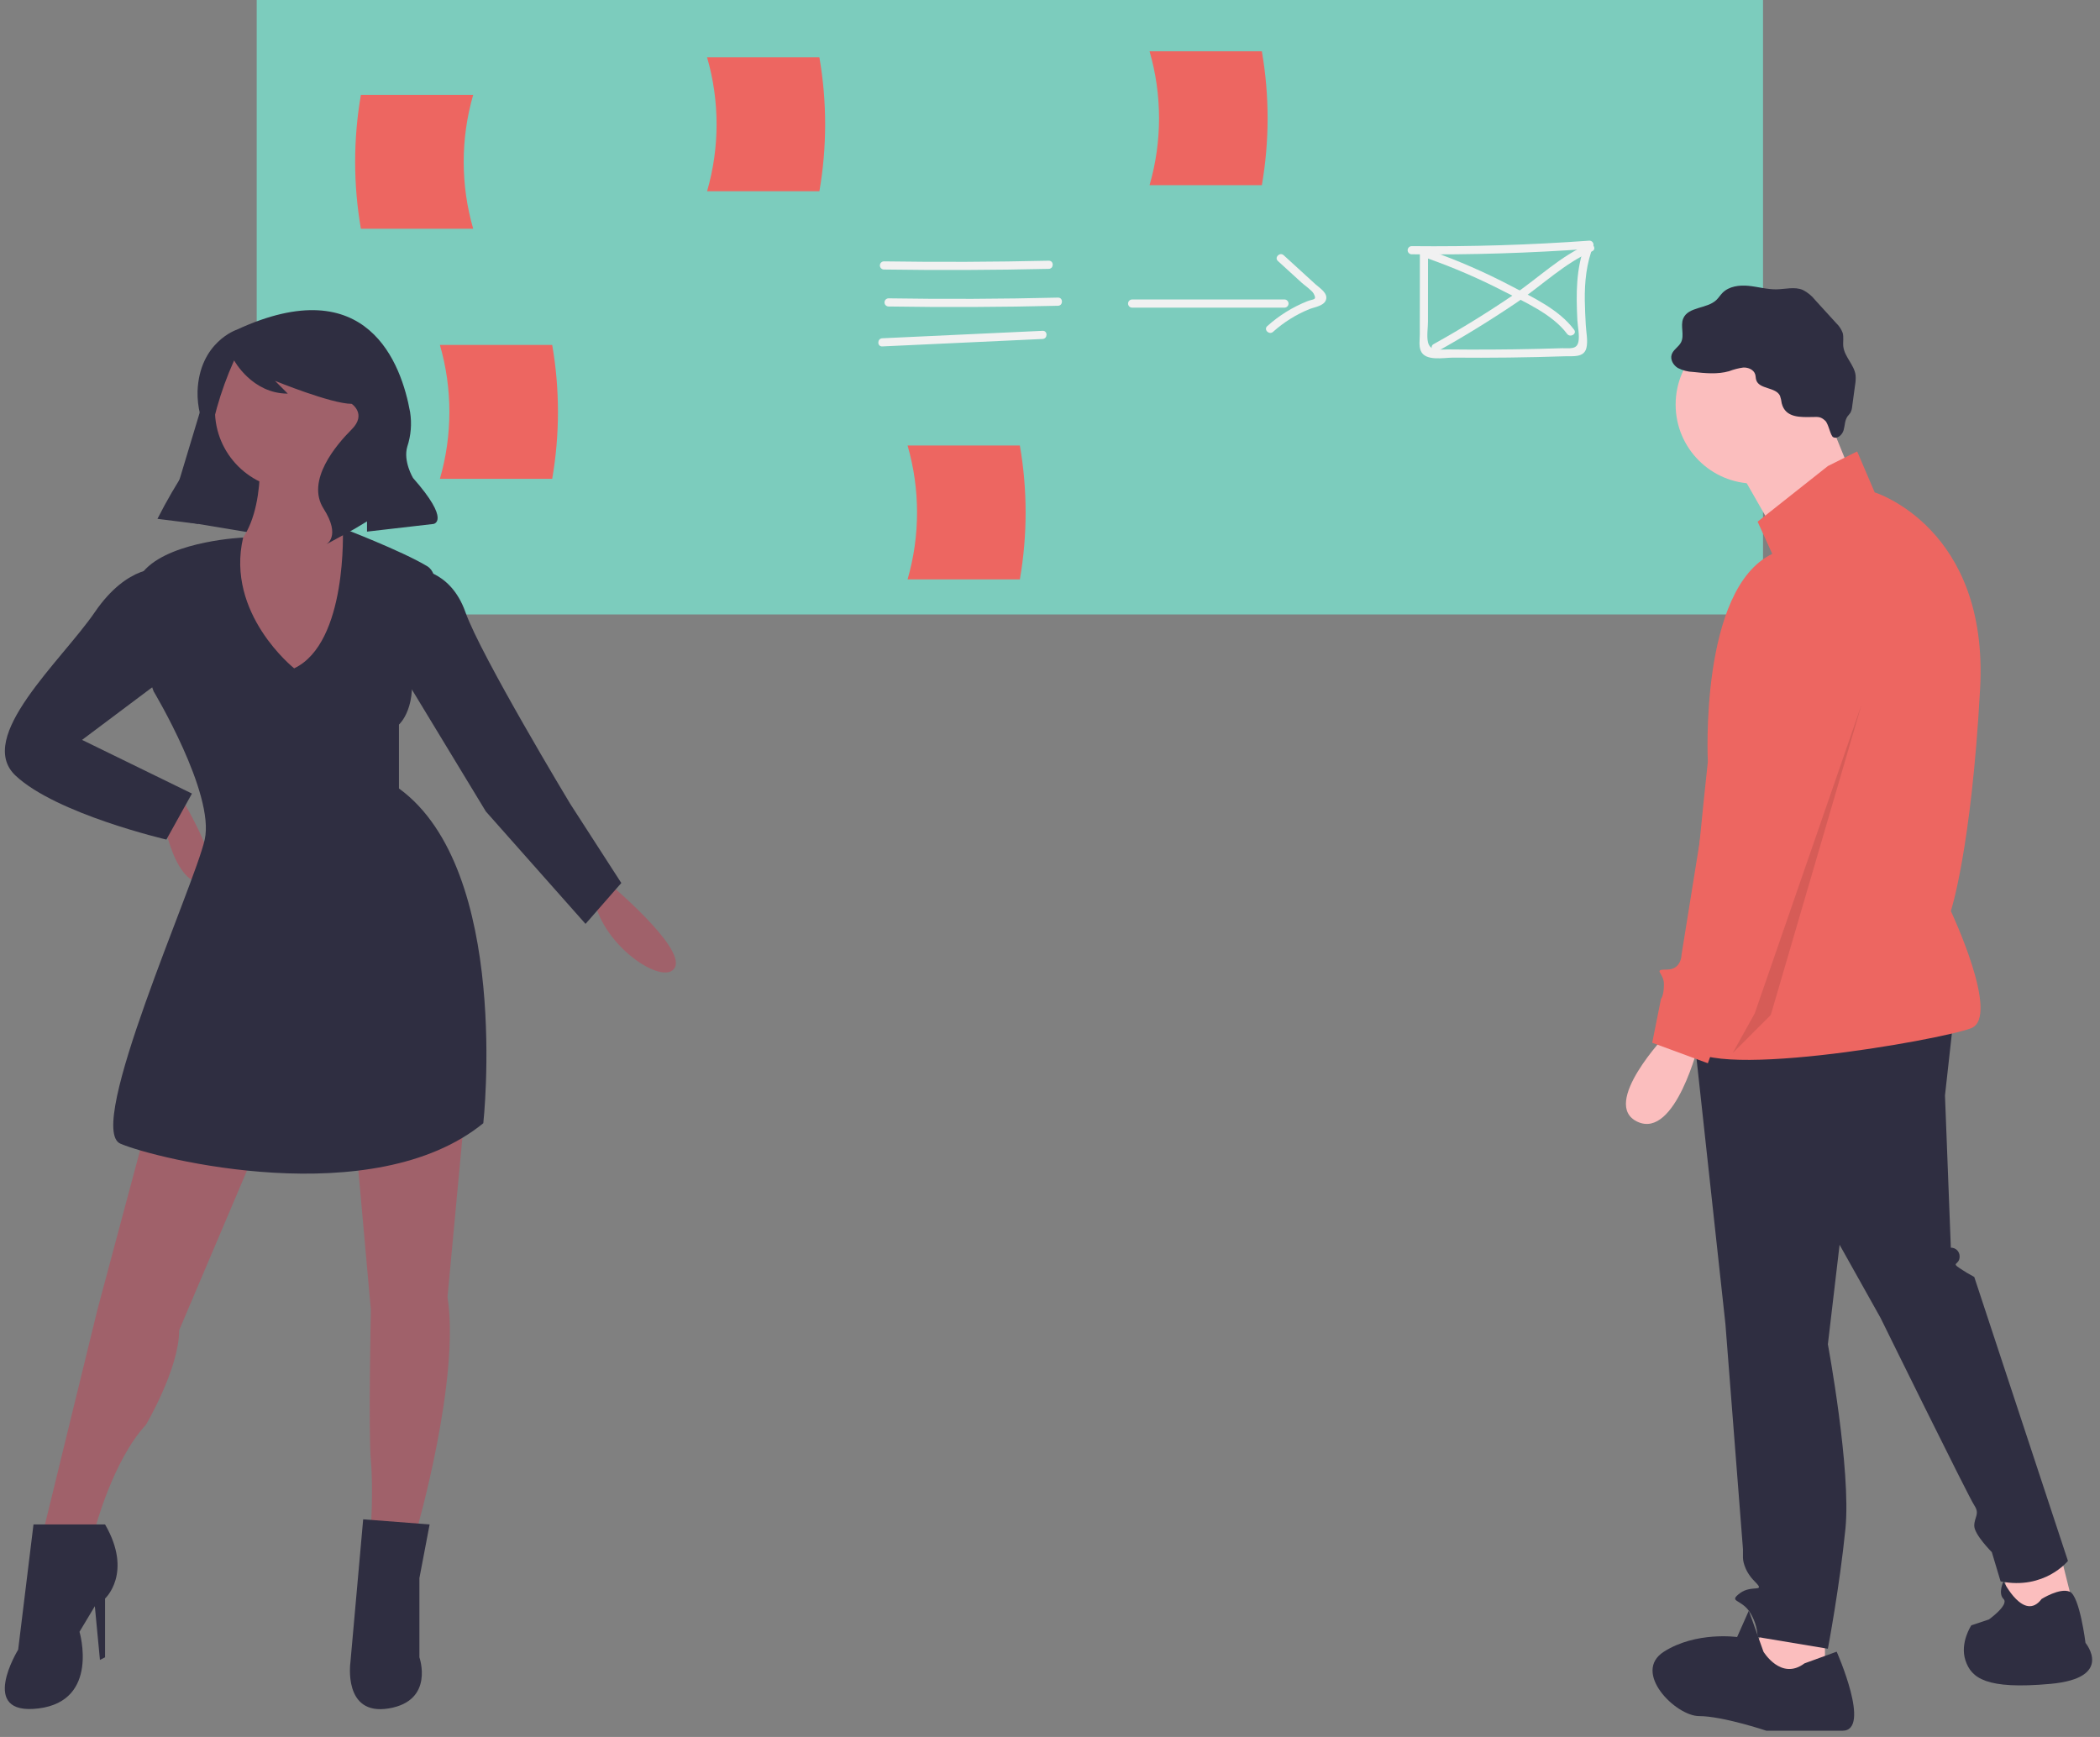
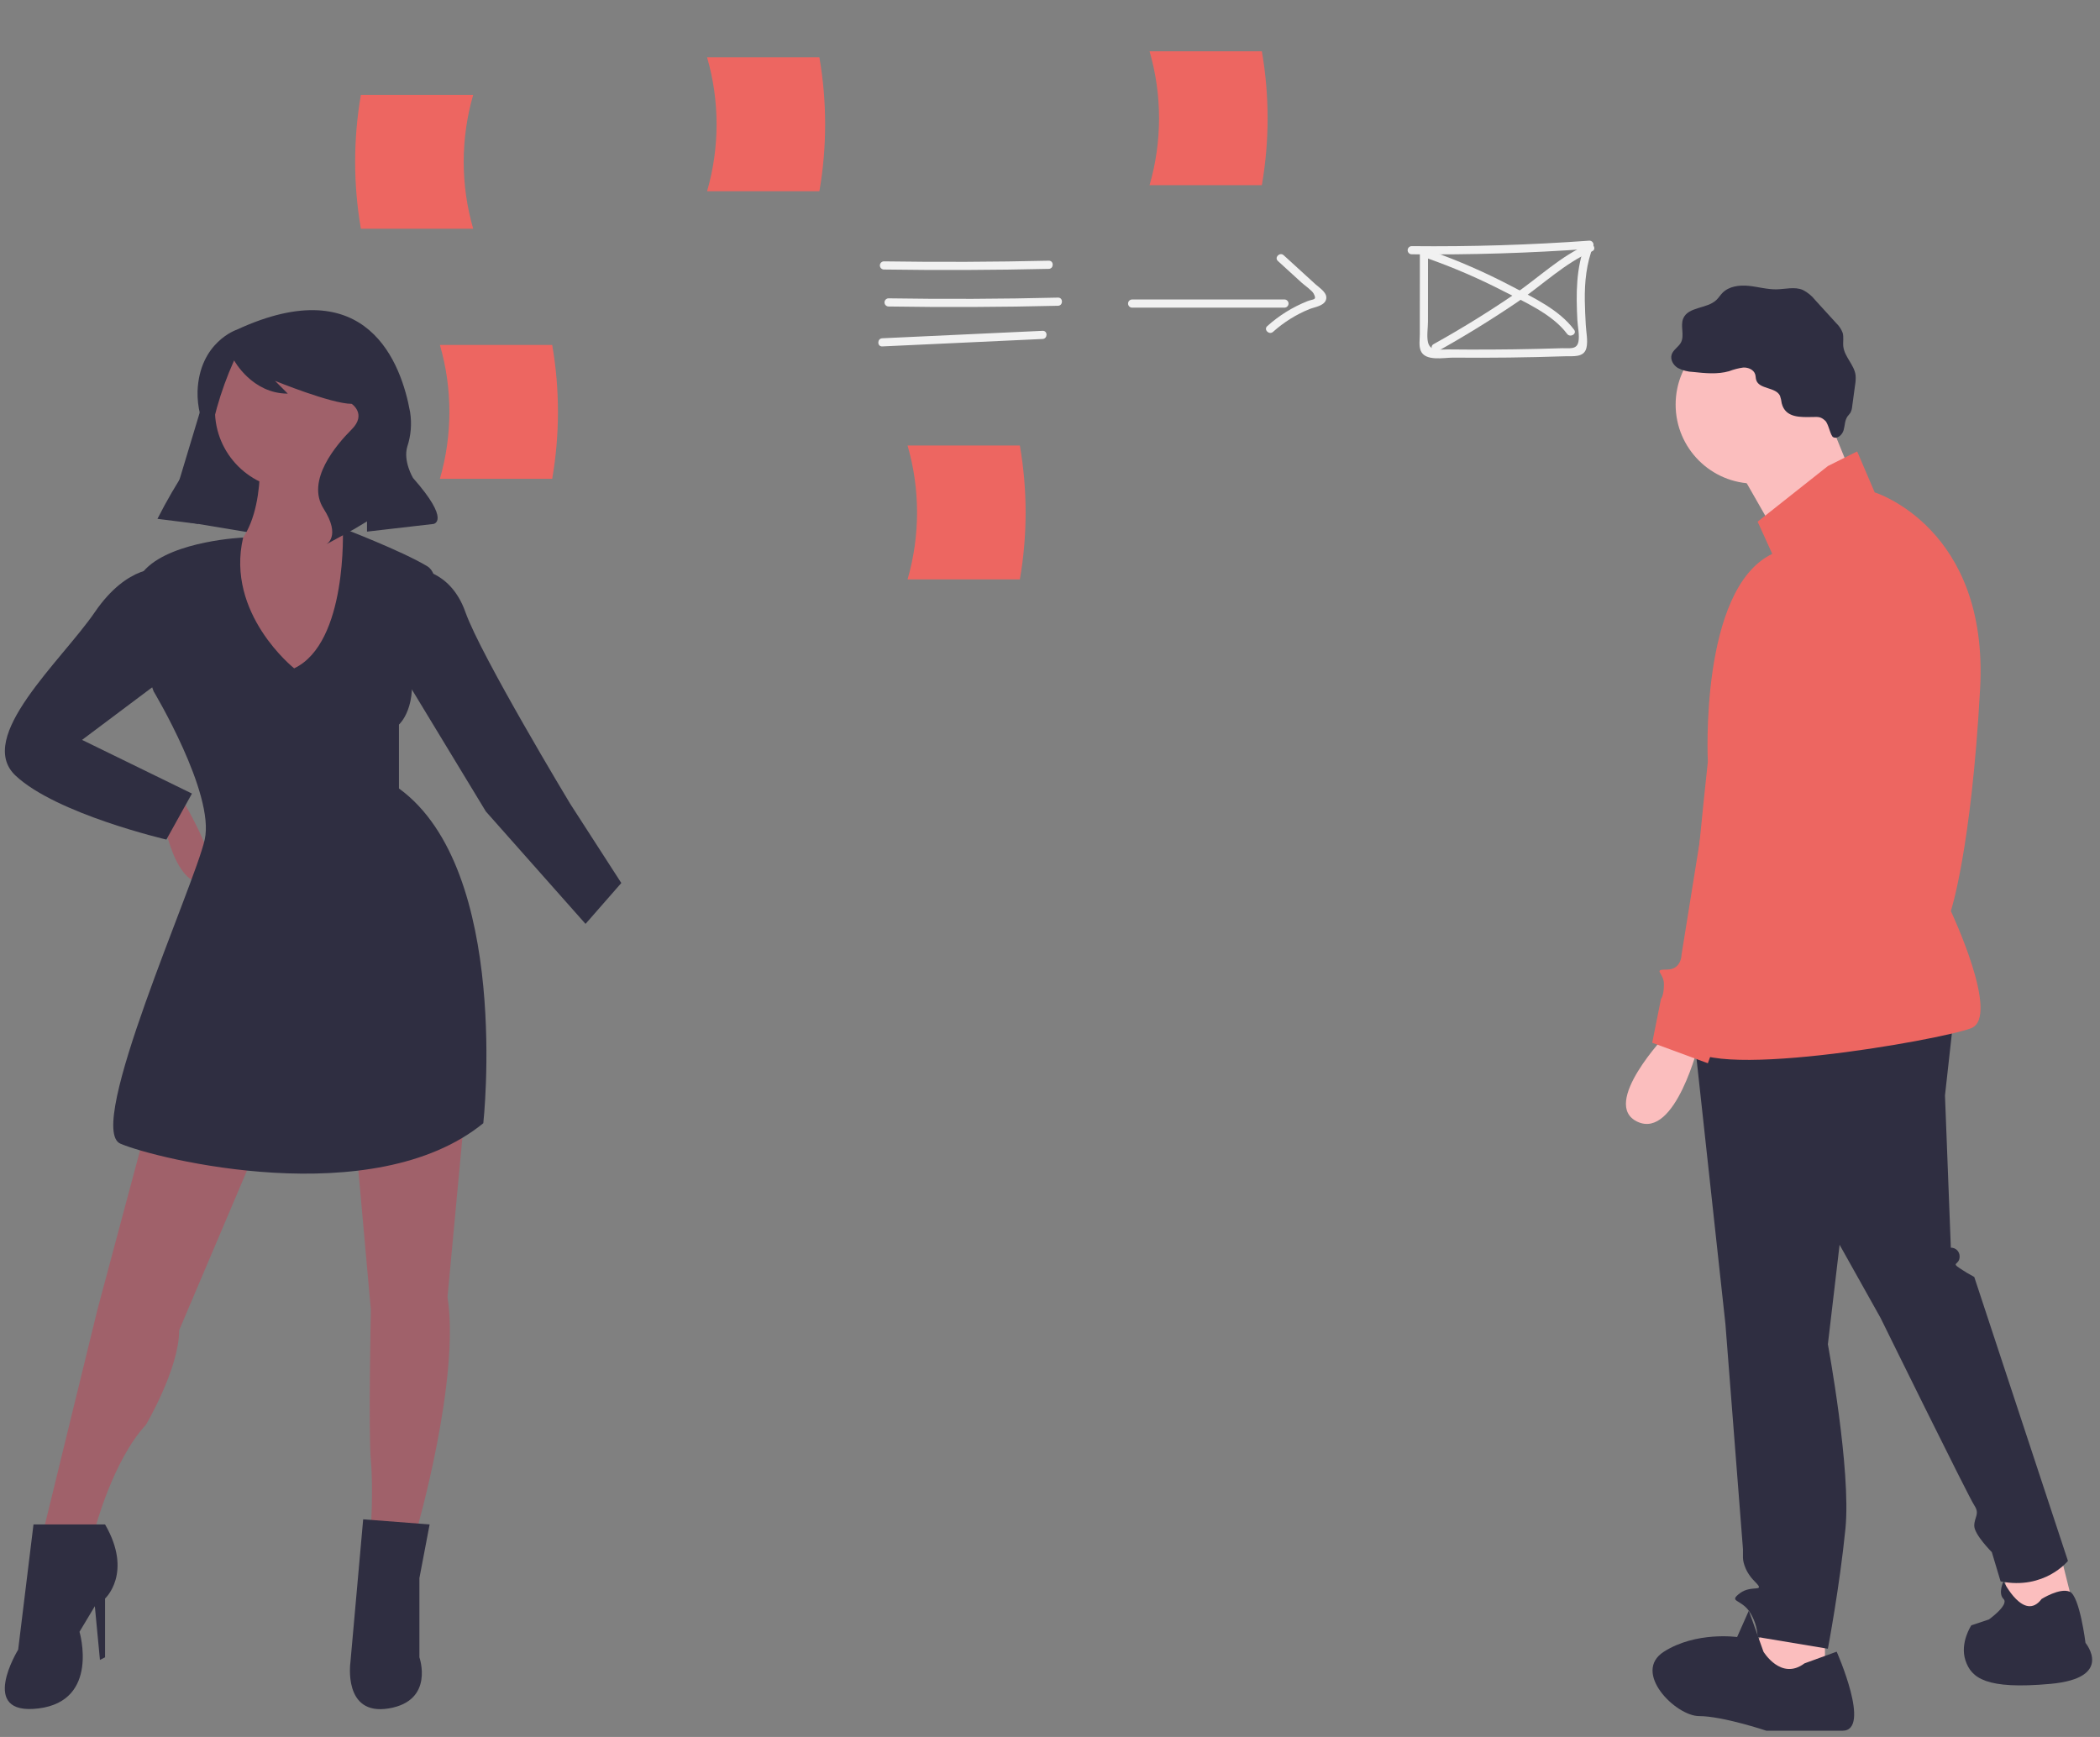
<svg xmlns="http://www.w3.org/2000/svg" width="243px" height="201px" viewBox="0 0 243 201" version="1.1">
  <rect x="0" y="0" width="243" height="201" fill="#808080" stroke="none" />
  <title>about-advantage</title>
  <desc>Created with Sketch.</desc>
  <g id="Main-site" stroke="none" stroke-width="1" fill="none" fill-rule="evenodd">
    <g id="About" transform="translate(-469, -168)" fill-rule="nonzero">
      <g id="about-advantage" transform="translate(469, 168)">
-         <rect id="Rectangle" fill="#7CCCBD" x="29.704" y="0" width="174.302" height="71.105" />
        <path d="M54.755,26.471 L41.76,26.471 C40.873,21.344 40.873,16.103 41.76,10.977 L54.755,10.977 C53.291,16.038 53.291,21.41 54.755,26.471 L54.755,26.471 Z" id="Path" fill="#ED6661" />
        <path d="M81.82,22.131 L94.816,22.131 C95.702,17.004 95.702,11.763 94.816,6.637 L81.82,6.637 C83.284,11.698 83.284,17.07 81.82,22.131 L81.82,22.131 Z" id="Path" fill="#ED6661" />
        <path d="M163.341,29.427 C170.208,29.5 177.068,29.288 183.921,28.791 L183.466,28.194 C182.344,31.036 182.375,34.032 182.523,37.039 C182.561,37.792 182.797,38.808 182.644,39.554 C182.452,40.493 181.61,40.268 180.772,40.295 C178.927,40.355 177.081,40.398 175.235,40.424 C173.492,40.449 171.748,40.458 170.004,40.453 C169.184,40.451 168.363,40.445 167.543,40.436 C166.579,40.425 165.484,40.705 165.235,39.589 C165.076,38.874 165.237,37.934 165.237,37.198 L165.239,34.509 L165.242,29.131 C165.234,28.877 165.025,28.675 164.771,28.675 C164.516,28.675 164.307,28.877 164.299,29.131 L164.294,35.705 L164.292,38.692 C164.292,39.286 164.169,40.003 164.39,40.566 C164.9,41.862 167.102,41.376 168.158,41.386 C170.312,41.406 172.466,41.402 174.62,41.376 C176.773,41.35 178.927,41.301 181.079,41.229 C182.007,41.198 183.29,41.409 183.571,40.266 C183.769,39.464 183.539,38.418 183.497,37.6 C183.449,36.666 183.397,35.732 183.384,34.797 C183.355,32.613 183.569,30.489 184.376,28.445 C184.414,28.303 184.384,28.151 184.295,28.034 C184.206,27.917 184.068,27.848 183.921,27.848 C177.071,28.344 170.211,28.556 163.341,28.484 C163.087,28.492 162.885,28.701 162.885,28.956 C162.885,29.21 163.087,29.419 163.341,29.427 L163.341,29.427 Z" id="Path" fill="#F1F1F1" />
        <path d="M165.298,29.94 C168.238,30.981 171.103,32.218 173.876,33.645 C176.363,34.93 179.62,36.334 181.332,38.632 C181.691,39.114 182.51,38.644 182.147,38.156 C180.399,35.809 177.389,34.429 174.861,33.095 C171.858,31.519 168.746,30.161 165.549,29.03 C164.976,28.826 164.729,29.738 165.298,29.94 L165.298,29.94 Z" id="Path" fill="#F1F1F1" />
        <path d="M183.76,28.259 C180.641,29.593 177.999,32.163 175.211,34.067 C172.194,36.128 169.087,38.046 165.89,39.821 C165.36,40.118 165.835,40.933 166.367,40.636 C169.557,38.855 172.664,36.937 175.688,34.882 C178.474,32.978 181.118,30.408 184.237,29.074 C184.793,28.836 184.313,28.023 183.76,28.259 L183.76,28.259 Z" id="Path" fill="#F1F1F1" />
        <path d="M102.271,31.189 C108.634,31.285 114.996,31.26 121.358,31.113 C121.964,31.098 121.967,30.155 121.358,30.169 C114.996,30.316 108.634,30.342 102.271,30.245 C102.017,30.254 101.815,30.462 101.815,30.717 C101.815,30.971 102.017,31.18 102.271,31.189 Z" id="Path" fill="#F1F1F1" />
        <path d="M102.806,35.468 C109.347,35.572 115.888,35.544 122.428,35.384 C123.034,35.369 123.037,34.425 122.428,34.44 C115.888,34.6 109.348,34.629 102.806,34.524 C102.552,34.533 102.35,34.742 102.35,34.996 C102.35,35.25 102.552,35.459 102.806,35.468 L102.806,35.468 Z" id="Path" fill="#F1F1F1" />
        <path d="M102.09,40.089 L120.642,39.227 C121.247,39.199 121.25,38.255 120.642,38.283 L102.09,39.145 C101.485,39.173 101.482,40.117 102.09,40.089 Z" id="Path" fill="#F1F1F1" />
        <path d="M130.988,35.601 L148.647,35.601 C148.901,35.592 149.103,35.383 149.103,35.129 C149.103,34.874 148.901,34.666 148.647,34.657 L130.988,34.657 C130.734,34.666 130.532,34.874 130.532,35.129 C130.532,35.383 130.734,35.592 130.988,35.601 Z" id="Path" fill="#F1F1F1" />
        <path d="M147.873,30.205 L150.632,32.723 C150.948,33.011 151.815,33.605 152.012,33.982 C152.417,34.76 151.981,34.583 151.287,34.853 C149.58,35.532 148.007,36.508 146.642,37.737 C146.185,38.139 146.855,38.805 147.309,38.404 C148.555,37.285 149.985,36.391 151.538,35.763 C152.094,35.543 153.15,35.414 153.415,34.751 C153.738,33.939 152.707,33.341 152.219,32.895 L148.541,29.537 C148.093,29.128 147.423,29.794 147.873,30.205 L147.873,30.205 Z" id="Path" fill="#F1F1F1" />
        <path d="M105.018,67.05 L118.013,67.05 C118.9,61.924 118.9,56.683 118.013,51.556 L105.018,51.556 C106.482,56.617 106.482,61.989 105.018,67.05 L105.018,67.05 Z" id="Path" fill="#ED6661" />
        <path d="M50.903,55.409 L63.898,55.409 C64.785,50.282 64.785,45.042 63.898,39.915 L50.903,39.915 C52.367,44.976 52.367,50.348 50.903,55.409 Z" id="Path" fill="#ED6661" />
        <path d="M133.02,21.43 L146.015,21.43 C146.902,16.303 146.902,11.062 146.015,5.936 L133.02,5.936 C134.484,10.997 134.484,16.369 133.02,21.43 Z" id="Path" fill="#ED6661" />
        <polygon id="Path" fill="#FBBEBE" points="238.274 179.279 239.968 186.054 232.515 188.087 231.838 180.973" />
        <polygon id="Path" fill="#FBBEBE" points="211.173 187.748 211.173 194.185 203.719 195.54 202.365 192.152 205.075 186.393" />
        <path d="M226.079,117.622 L225.062,126.769 L225.74,144.385 C226.011,144.379 226.273,144.485 226.465,144.676 C226.657,144.868 226.762,145.13 226.756,145.401 C226.756,146.418 225.74,146.079 226.756,146.757 C227.301,147.127 227.867,147.466 228.45,147.773 L239.291,180.634 C239.291,180.634 236.581,184.022 231.499,183.005 L230.483,179.618 C230.483,179.618 228.45,177.585 228.45,176.569 C228.45,175.552 229.128,175.213 228.45,174.197 C227.772,173.181 217.609,152.516 217.609,152.516 L212.866,144.046 L211.511,155.565 C211.511,155.565 214.222,170.132 213.544,176.907 C212.866,183.683 211.511,190.797 211.511,190.797 L203.381,189.442 C203.344,188.349 202.991,187.29 202.364,186.393 C201.348,185.038 199.993,185.377 201.348,184.36 C202.703,183.344 204.397,184.36 203.042,183.005 C201.687,181.65 201.687,180.295 201.687,180.295 L201.687,179.279 L199.654,153.193 L195.928,118.977 L226.079,117.622 Z" id="Path" fill="#2F2E41" />
        <circle id="Oval" fill="#FBBEBE" cx="203.042" cy="46.818" r="9.147" />
        <polygon id="Path" fill="#FBBEBE" points="211.003 46.988 214.73 56.135 205.922 62.571 200.501 53.086" />
        <path d="M211.511,53.933 L214.899,52.239 L216.932,56.982 C216.932,56.982 230.144,61.047 229.128,79.679 C228.111,98.312 225.74,105.426 225.74,105.426 C225.74,105.426 231.499,117.622 228.111,118.977 C224.723,120.332 195.928,125.414 195.25,120.671 C194.573,115.928 197.622,88.149 197.622,88.149 C197.622,88.149 196.605,68.161 205.075,64.096 L203.381,60.369 L211.511,53.933 Z" id="Path" fill="#ED6661" />
        <path d="M192.879,119.655 C192.879,119.655 185.087,127.785 189.491,129.818 C193.895,131.851 196.605,120.671 196.605,120.671 L192.879,119.655 Z" id="Path" fill="#FBBEBE" />
        <path d="M208.801,192.491 L212.528,191.136 C212.528,191.136 216.593,200.283 213.205,200.283 L204.397,200.283 C204.397,200.283 199.316,198.589 196.605,198.589 C193.895,198.589 188.814,193.507 192.54,191.136 C196.267,188.764 201.009,189.442 201.009,189.442 L202.364,186.393 L204.058,191.136 C204.058,191.136 206.091,194.524 208.801,192.491 Z" id="Path" fill="#2F2E41" />
        <path d="M236.242,185.038 C236.242,185.038 238.363,183.699 239.505,184.199 C240.646,184.699 241.323,190.119 241.323,190.119 C241.323,190.119 244.711,194.185 237.258,194.862 C229.805,195.54 228.111,194.185 227.434,192.152 C226.756,190.119 228.111,188.087 228.111,188.087 L230.144,187.409 C230.144,187.409 232.515,185.715 231.838,185.038 C231.16,184.36 231.838,183.005 231.838,183.005 C231.838,183.005 234.209,187.748 236.242,185.038 Z" id="Path" fill="#2F2E41" />
        <path d="M206.171,46.672 C206.133,46.376 206.067,46.084 205.972,45.802 C205.48,44.77 203.562,45.071 203.22,43.981 C203.153,43.768 203.167,43.535 203.102,43.322 C202.935,42.776 202.293,42.506 201.724,42.532 C201.159,42.61 200.605,42.753 200.072,42.958 C198.732,43.338 197.306,43.193 195.921,43.044 C195.304,43.024 194.698,42.866 194.149,42.583 C193.624,42.26 193.246,41.611 193.437,41.025 C193.62,40.464 194.235,40.155 194.511,39.633 C194.95,38.805 194.413,37.734 194.769,36.867 C195.34,35.475 197.5,35.755 198.598,34.726 C198.864,34.476 199.056,34.157 199.311,33.896 C200.069,33.122 201.265,32.972 202.343,33.079 C203.421,33.186 204.48,33.502 205.563,33.483 C206.59,33.465 207.667,33.152 208.613,33.552 C209.17,33.837 209.658,34.238 210.046,34.729 L212.473,37.391 C212.807,37.705 213.063,38.092 213.224,38.521 C213.37,39.031 213.235,39.579 213.298,40.106 C213.44,41.308 214.565,42.215 214.717,43.416 C214.747,43.788 214.729,44.163 214.663,44.531 L214.323,47.038 C214.306,47.282 214.241,47.521 214.131,47.74 C214.032,47.909 213.883,48.043 213.772,48.204 C213.457,48.658 213.486,49.259 213.33,49.789 C213.174,50.319 212.614,50.844 212.124,50.589 C211.804,50.422 211.592,49.043 211.204,48.685 C210.663,48.187 210.381,48.248 209.713,48.257 C208.376,48.274 206.598,48.388 206.171,46.672 Z" id="Path" fill="#2F2E41" />
        <path d="M207.785,66.467 C207.785,66.467 217.948,70.533 214.899,79.679 C211.85,88.826 203.72,116.944 203.72,116.944 L198.977,119.316 L197.622,123.042 L191.185,120.671 L192.201,115.589 C192.201,115.589 192.54,115.251 192.54,113.896 C192.54,112.54 191.185,112.202 192.879,112.202 C194.573,112.202 194.573,110.508 194.573,110.508 L200.671,72.565 C200.671,72.565 200.671,66.129 207.785,66.467 Z" id="Path" fill="#ED6661" />
-         <polygon id="Path" fill="#000000" opacity="0.1" points="215.407 81.543 204.905 117.453 200.501 121.857 203.042 117.283" />
        <g id="Group-2" transform="translate(0.557, 35.89)">
          <polygon id="Path" fill="#2F2E41" points="18.845 24.152 29.491 25.926 33.04 9.069 24.464 5.521" />
          <circle id="Oval" fill="#A0616A" cx="33.484" cy="11.583" r="9.168" />
          <path d="M29.491,16.759 C29.491,16.759 30.379,27.996 23.577,28.883 C16.775,29.771 29.491,49.88 32.744,49.584 C35.997,49.289 41.912,27.701 41.912,27.701 C41.912,27.701 34.223,22.377 36.885,17.646 L29.491,16.759 Z" id="Path" fill="#A0616A" />
          <path d="M18.106,57.717 C18.106,57.717 19.289,66.293 22.837,66.293 C26.386,66.293 20.472,56.534 20.472,56.534 L18.106,57.717 Z" id="Path" fill="#A0616A" />
-           <path d="M69.858,66.293 C69.858,66.293 78.73,73.686 77.547,76.052 C76.364,78.418 68.675,73.391 68.084,67.476 L69.858,66.293 Z" id="Path" fill="#A0616A" />
          <path d="M16.331,94.683 L10.713,115.68 L4.502,141.112 L10.417,141.112 C10.417,141.112 12.487,133.128 16.331,128.988 C16.331,128.988 20.176,122.482 20.176,118.046 L29.344,96.457 L16.331,94.683 Z" id="Path" fill="#A0616A" />
          <path d="M40.581,95.866 L42.356,115.68 C42.356,115.68 42.06,129.875 42.356,133.128 C42.651,136.381 42.356,141.112 42.356,141.112 L47.679,141.112 C47.679,141.112 52.706,123.664 51.227,114.201 L53.298,92.021 L40.581,95.866 Z" id="Path" fill="#A0616A" />
          <path d="M33.484,41.452 C33.484,41.452 25.516,35.138 27.578,26.318 C27.578,26.318 19.584,26.665 16.331,29.918 C13.078,33.171 17.219,44.113 17.219,44.113 C17.219,44.113 24.316,55.943 23.133,61.266 C21.95,66.589 9.234,94.683 13.374,96.457 C17.514,98.232 42.651,104.442 55.368,94.092 C55.368,94.092 58.621,64.814 45.609,55.351 L45.609,47.958 C45.609,47.958 47.974,45.888 46.792,40.565 C46.792,40.565 51.819,31.397 48.862,29.623 C45.904,27.848 39.111,25.248 39.111,25.248 C39.111,25.248 39.694,38.495 33.484,41.452 Z" id="Path" fill="#2F2E41" />
          <path d="M18.106,29.918 C18.106,29.918 14.261,29.327 10.417,34.946 C6.572,40.565 -3.482,49.437 1.249,53.872 C5.981,58.308 18.697,61.266 18.697,61.266 L21.655,55.943 L8.938,49.732 L19.584,41.748 L18.106,29.918 Z" id="Path" fill="#2F2E41" />
          <path d="M47.383,29.918 C47.383,29.918 51.523,29.918 53.298,34.946 C55.072,39.973 65.422,57.126 65.422,57.126 L71.337,66.293 L67.197,71.025 L55.663,58.013 L44.721,39.973 L47.383,29.918 Z" id="Path" fill="#2F2E41" />
          <path d="M11.6,140.521 L3.319,140.521 L1.545,155.012 C1.545,155.012 -3.187,162.701 3.911,161.813 C11.008,160.926 8.643,152.942 8.643,152.942 L10.417,149.984 L11.008,156.195 L11.6,155.899 L11.6,149.097 C11.6,149.097 14.853,146.14 11.6,140.521 Z" id="Path" fill="#2F2E41" />
          <path d="M49.157,140.521 L41.468,139.93 L39.99,156.49 C39.99,156.49 39.103,162.701 44.426,161.813 C49.749,160.926 47.974,155.899 47.974,155.899 L47.974,146.731 L49.157,140.521 Z" id="Path" fill="#2F2E41" />
          <path d="M26.83,2.268 C26.83,2.268 22.522,3.704 22.303,9.375 C22.281,10.282 22.381,11.188 22.602,12.068 C22.844,13.097 23,15.309 21.12,18.2 C19.861,20.108 18.711,22.086 17.676,24.125 L17.662,24.152 L22.394,24.743 L23.4,16.9 C23.888,13.098 24.933,9.388 26.501,5.89 L26.534,5.817 C26.534,5.817 28.604,9.661 32.744,9.661 L31.266,8.182 C31.266,8.182 37.772,10.844 40.138,10.844 C40.138,10.844 41.912,12.027 40.138,13.801 C38.363,15.576 34.815,19.716 36.885,22.969 C38.955,26.222 37.18,27.109 37.18,27.109 L40.433,25.335 L41.912,24.447 L41.912,25.63 L49.601,24.743 C49.601,24.743 51.671,24.447 47.235,19.42 C47.235,19.42 46.064,17.468 46.576,15.784 C46.997,14.504 47.108,13.143 46.899,11.812 C45.905,6.268 42.006,-4.754 26.83,2.268 Z" id="Path" fill="#2F2E41" />
        </g>
      </g>
    </g>
  </g>
</svg>